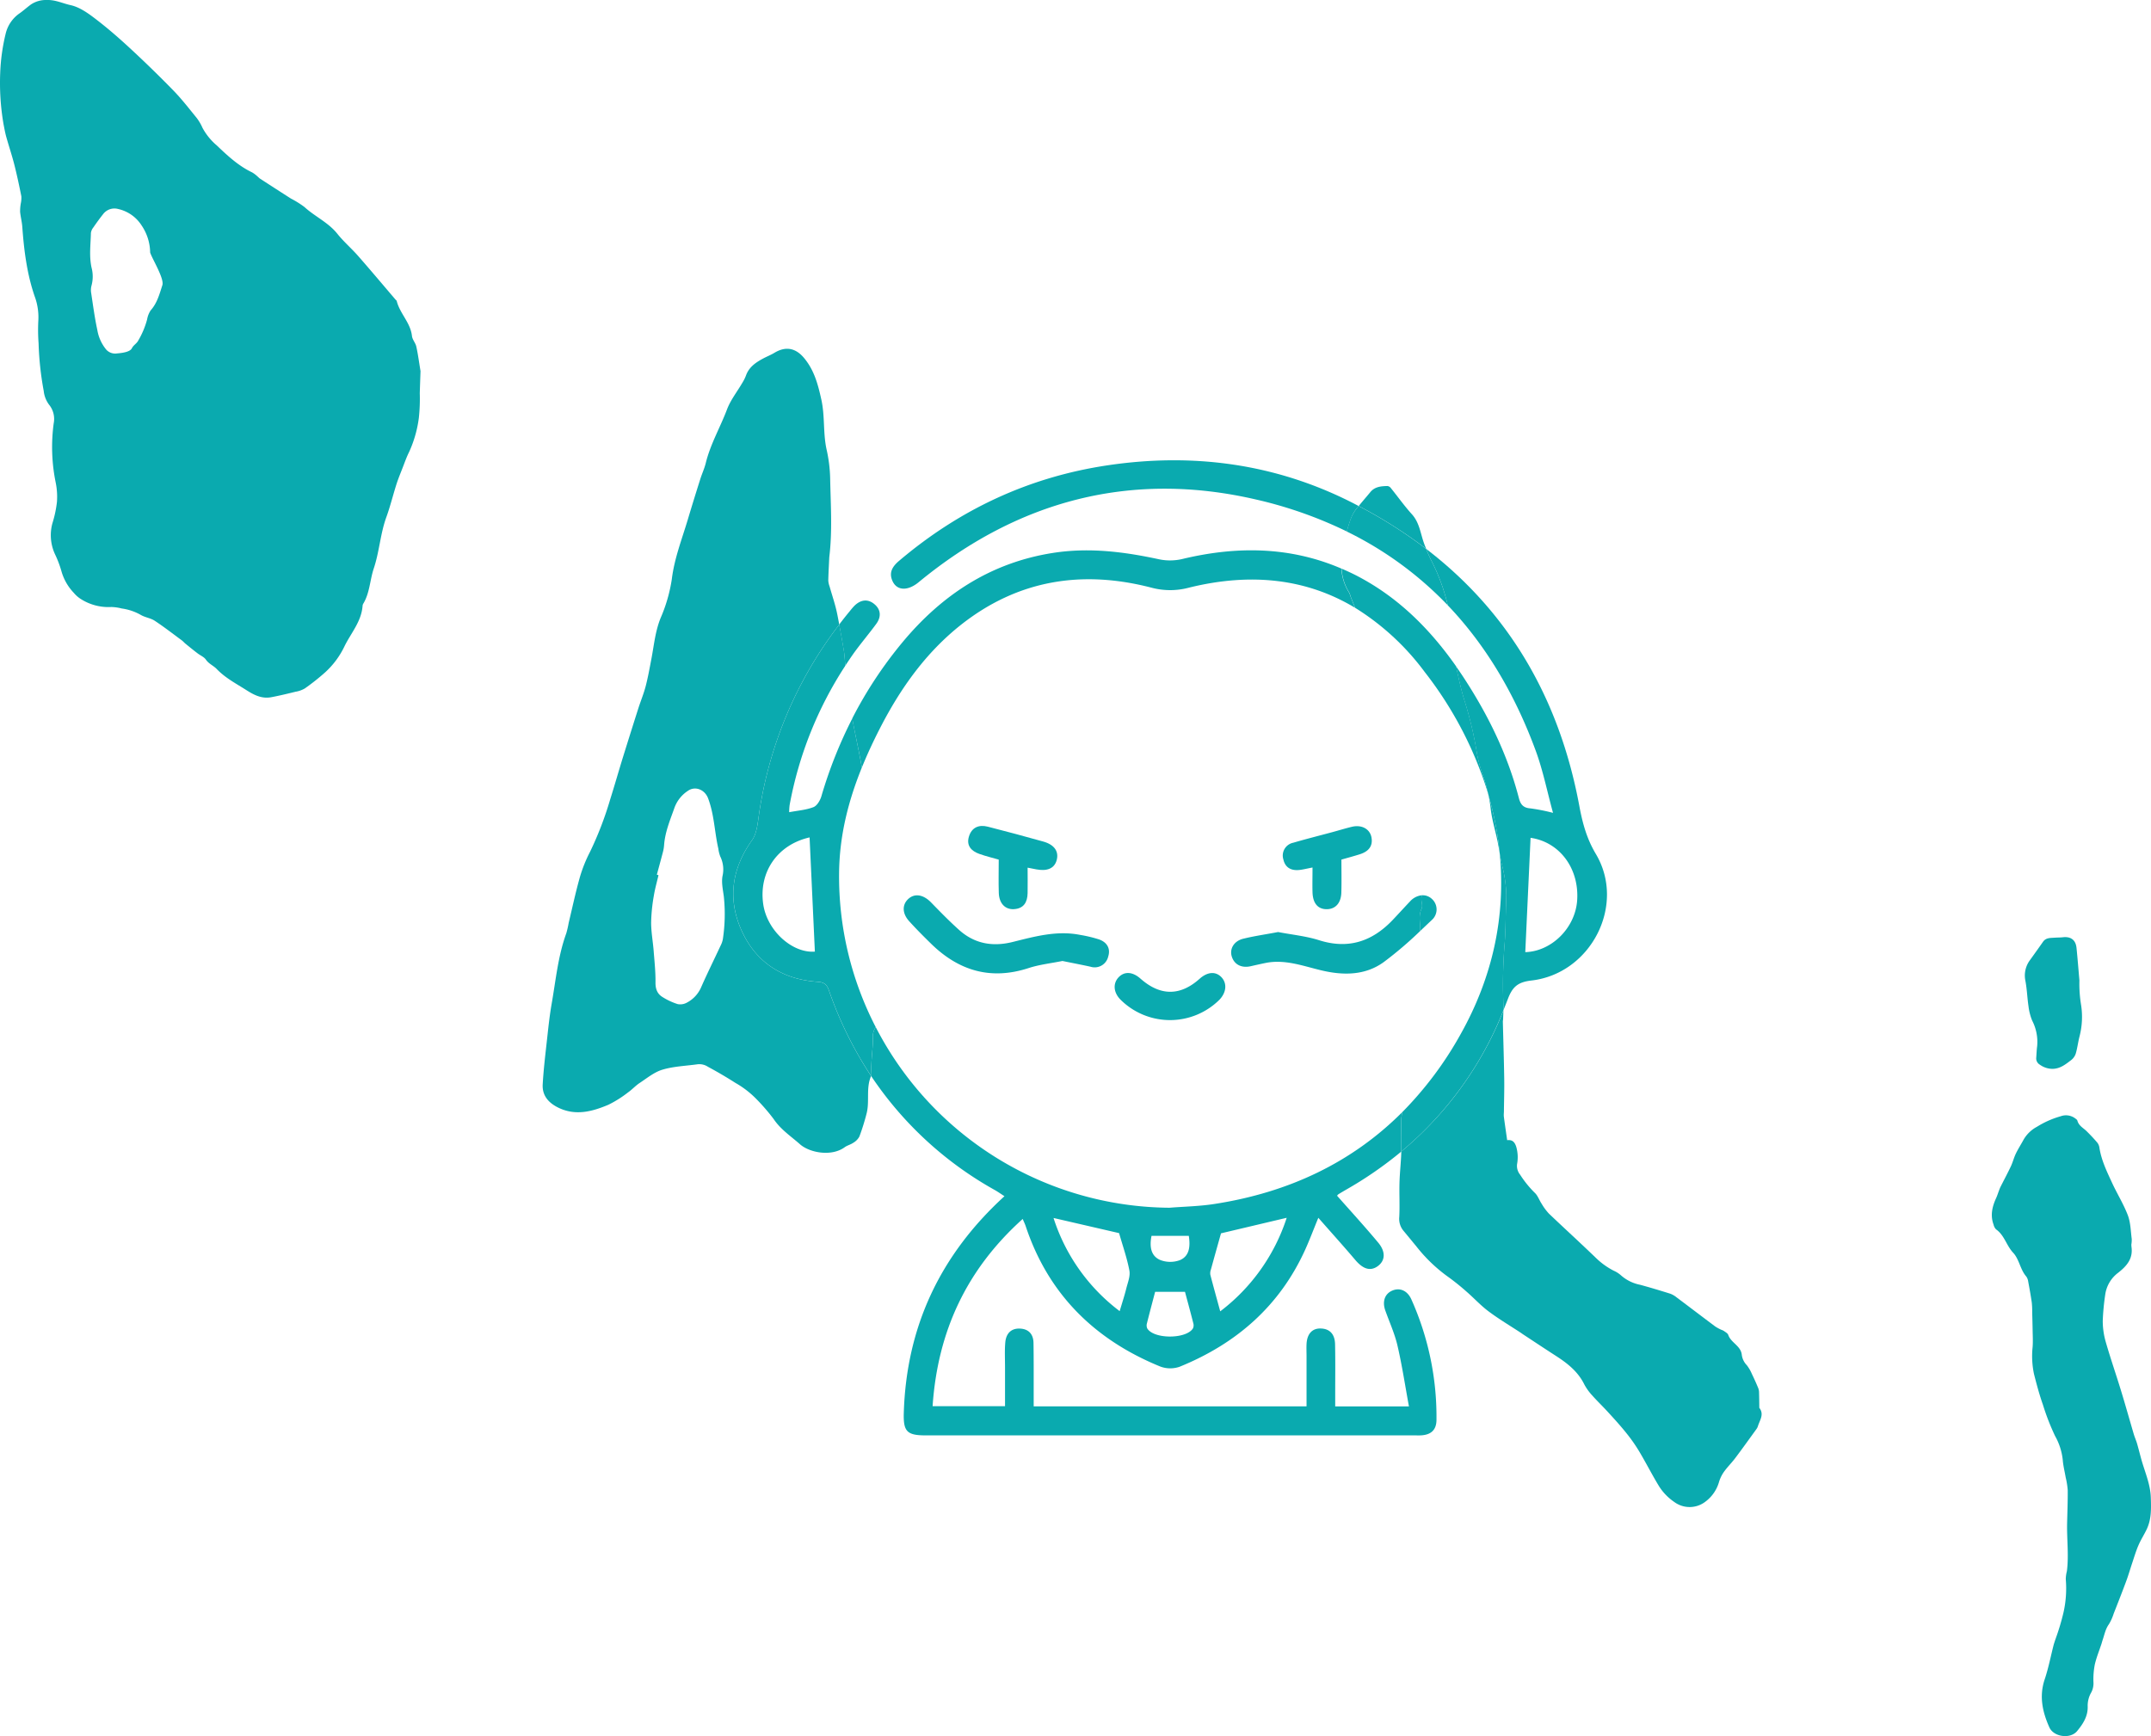
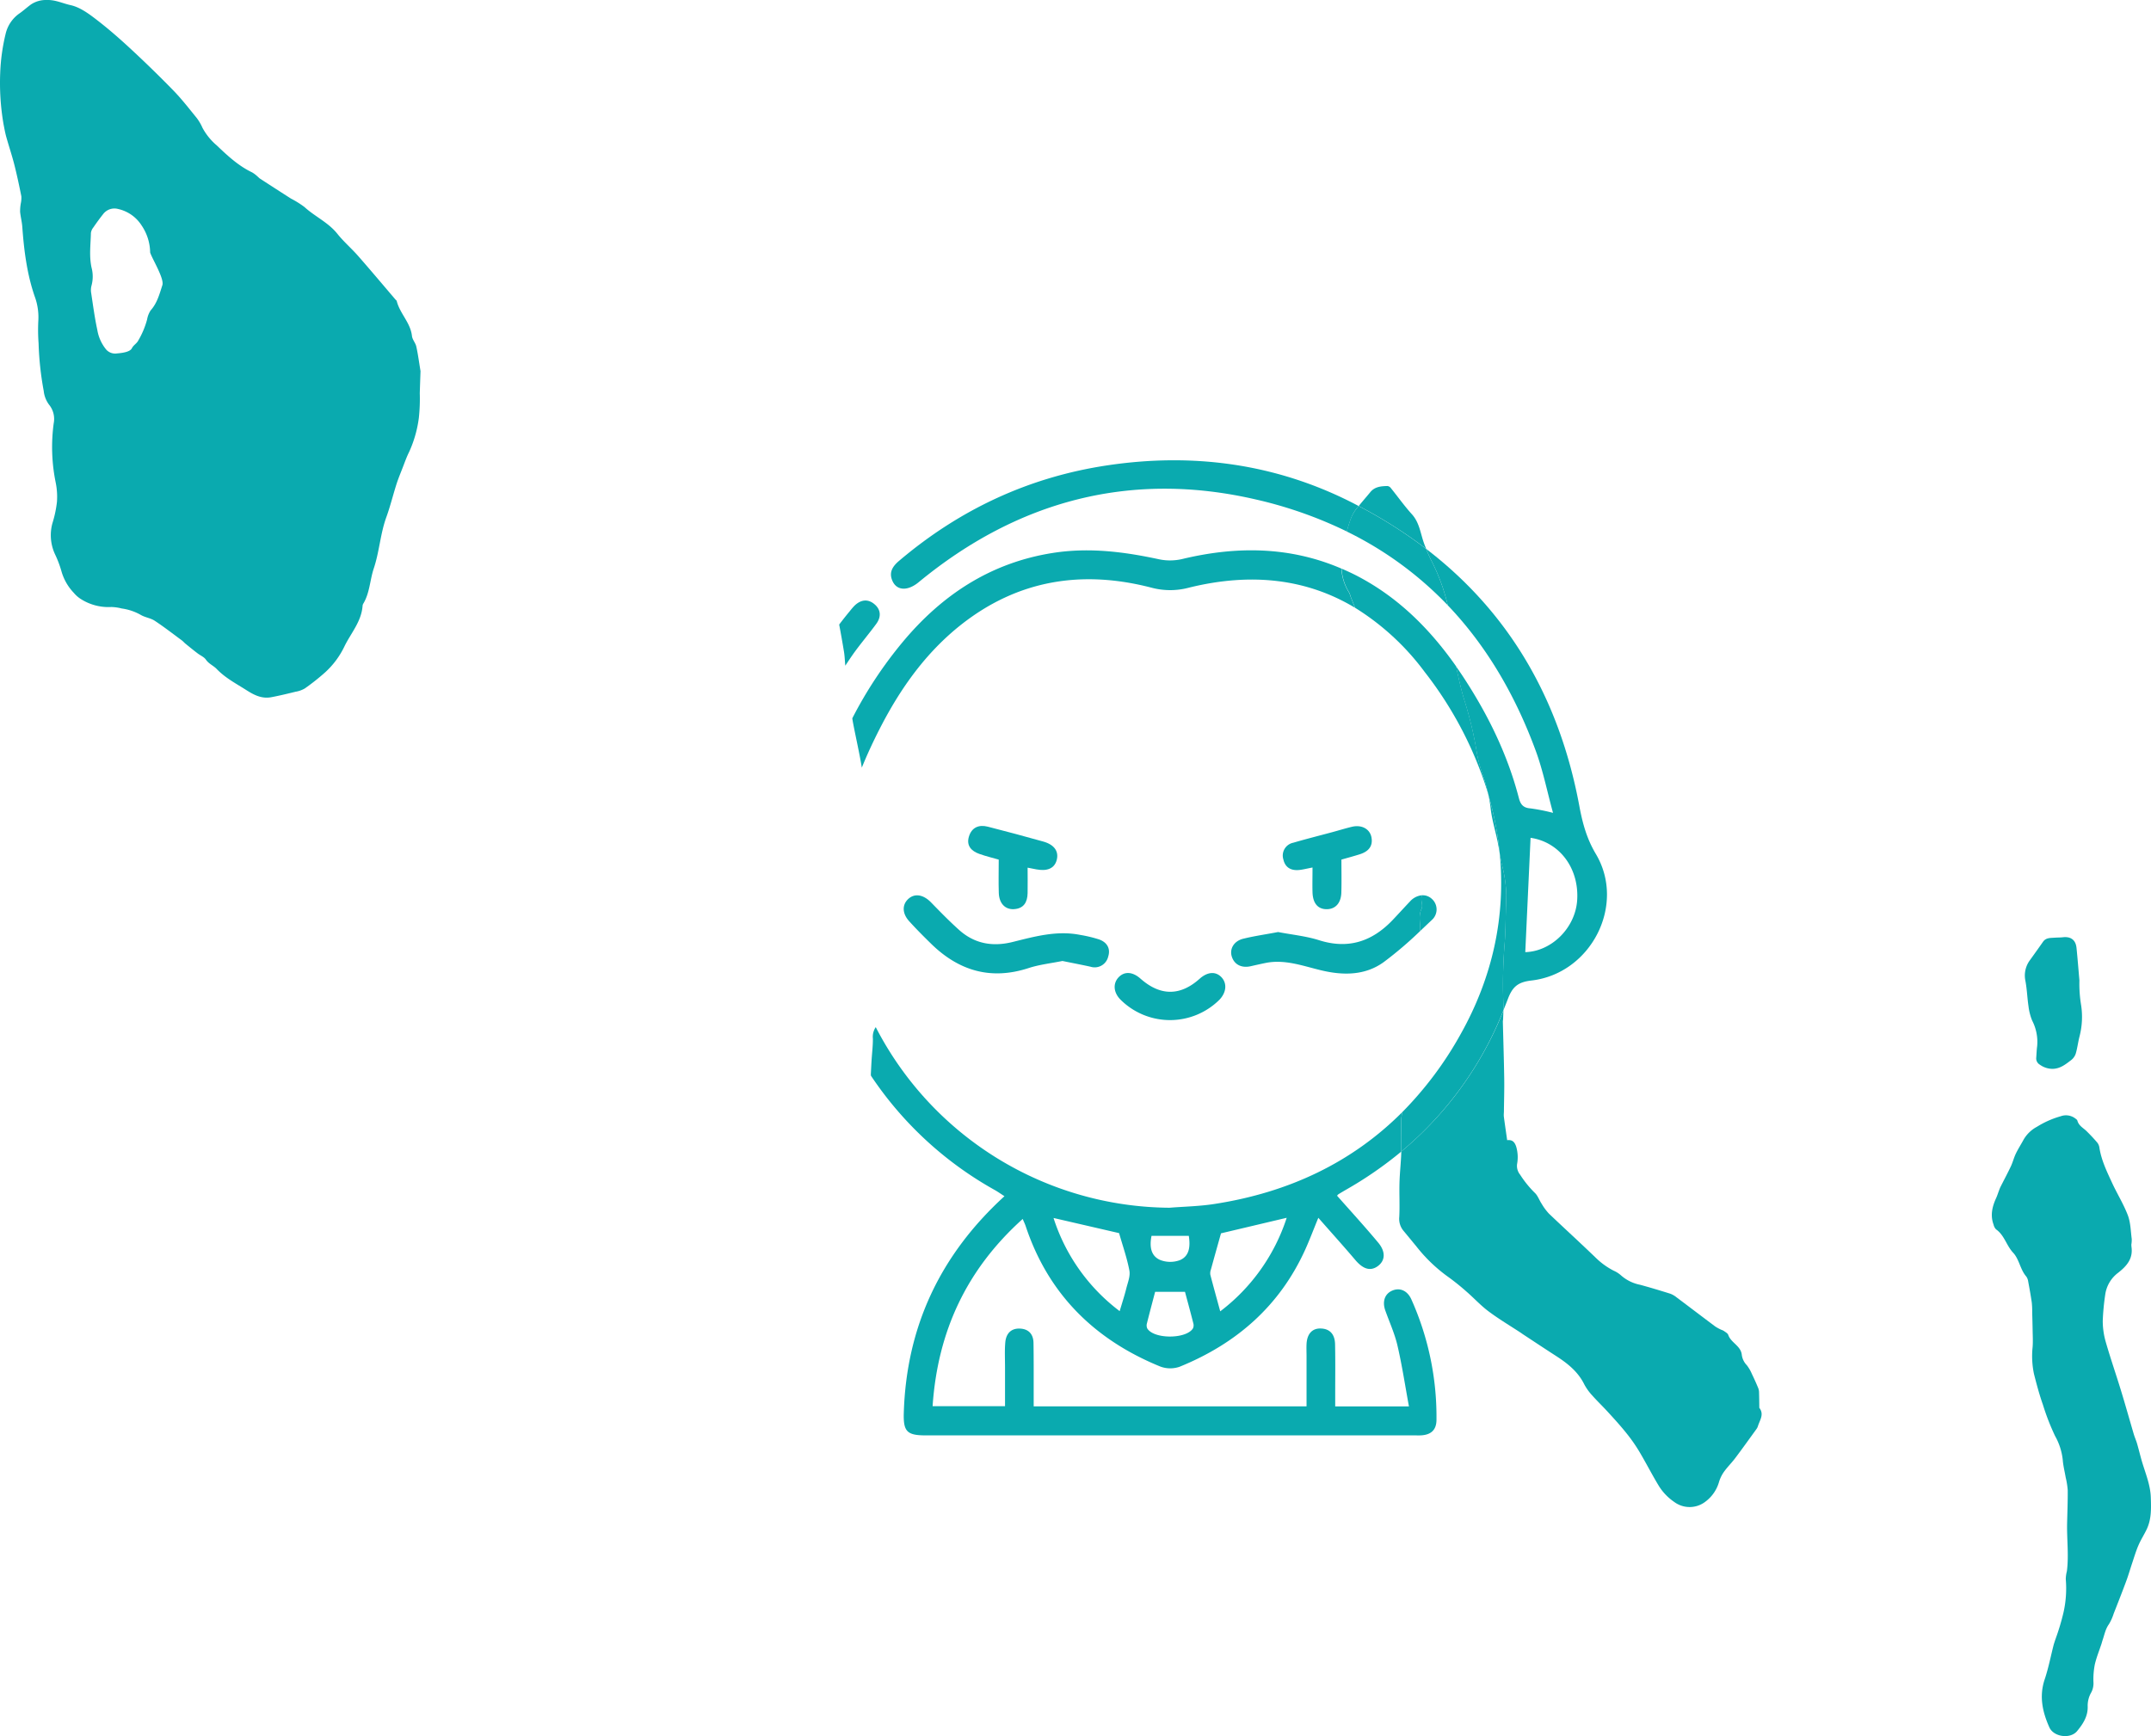
<svg xmlns="http://www.w3.org/2000/svg" viewBox="0 0 1923.05 1552.33">
  <defs>
    <style>.cls-1{fill:#0aaaaf;}</style>
  </defs>
  <title>Groupe 109</title>
  <g id="Calque_2" data-name="Calque 2">
    <g id="Calque_1-2" data-name="Calque 1">
      <g id="Groupe_109" data-name="Groupe 109">
        <path id="Tracé_2885" data-name="Tracé 2885" class="cls-1" d="M1330.68,710.74a113.21,113.21,0,0,1,1.93,11.58c1.08,10.12,4.18,20,6.24,30,.68,3.31,1.25,6.65,1.83,10-.23-2.32-.44-4.63-.72-7A287.82,287.82,0,0,0,1330.68,710.74Z" />
        <path id="Tracé_2886" data-name="Tracé 2886" class="cls-1" d="M1572.87,1258.41c-.06-4.28-.08-8.56-.22-12.82a12.21,12.21,0,0,0-.66-4.19c-1.79-4.32-3.69-8.6-5.74-12.81a35,35,0,0,0-4.59-7.9,16.26,16.26,0,0,1-4.45-9.22c-.82-8.11-9.7-10.74-12.12-17.85-.5-1.49-2.56-2.49-4-3.59a14.4,14.4,0,0,0-2.24-1,39.14,39.14,0,0,1-5.4-2.94c-11.49-8.59-22.89-17.31-34.38-25.9a20.2,20.2,0,0,0-5.79-3.39c-9-2.82-18-5.55-27.06-8a36.27,36.27,0,0,1-17.36-8.72,25,25,0,0,0-6.25-3.89,65.84,65.84,0,0,1-15.4-11c-14-13.52-28.42-26.63-42.51-40.09a50.13,50.13,0,0,1-6.49-8.84c-2.13-3.22-3.42-7.26-6.17-9.77a93.34,93.34,0,0,1-13-16.1,12.47,12.47,0,0,1-2.73-9.5,33.54,33.54,0,0,0-.86-15.83c-1.33-3.67-3.14-6.14-8-5.54-1.08-7.55-2.1-14.41-3-21.29a26.46,26.46,0,0,1,.08-3.67c.11-10,.43-20,.29-30-.26-17-.82-34-1.23-51,0-.81.2-1.62.23-2.44.08-2.52.21-5,.3-7.55a314.56,314.56,0,0,1-91.35,126.11v.87c-.28,9-1.34,18-1.59,27-.28,10.2.33,20.45-.2,30.63a16.69,16.69,0,0,0,3.83,12.43c3.93,4.71,7.8,9.46,11.7,14.19a138.67,138.67,0,0,0,27.33,26.34,209.76,209.76,0,0,1,17.24,13.78c6.66,5.76,12.65,12.38,19.69,17.63,9.15,6.85,19,12.73,28.6,19,.86.57,1.67,1.2,2.54,1.76,9.74,6.4,19.46,12.86,29.26,19.18,10.27,6.62,19.61,14,25.22,25.39a47.34,47.34,0,0,0,7.15,9.94c4.47,5.06,9.38,9.7,13.92,14.7,5.52,6,11.07,12.1,16.2,18.48a148.09,148.09,0,0,1,11.67,16.55c6.19,10.36,11.65,21.16,17.93,31.47a48.13,48.13,0,0,0,13.57,14,23.06,23.06,0,0,0,27.9-.32,33.33,33.33,0,0,0,12-17.17,31.52,31.52,0,0,1,4.47-9.38c3.06-4.32,6.92-8.07,10.11-12.31,6.41-8.51,12.6-17.18,18.85-25.81a9.43,9.43,0,0,0,1.43-2.67c1.59-5.36,5.81-10.52,1.38-16.4C1572.77,1258.88,1572.88,1258.6,1572.87,1258.41Z" />
        <path id="Tracé_2887" data-name="Tracé 2887" class="cls-1" d="M1273,485.47c-3.12-8.74-4-18.21-10.73-25.65s-12.51-15.6-18.8-23.39a4.65,4.65,0,0,0-3-1.85c-5.7.14-11.36.54-15.4,5.51-3.4,4.16-7,8.2-10.33,12.37a419.79,419.79,0,0,1,60.35,38.3C1274.33,489,1273.6,487.25,1273,485.47Z" />
        <path id="Tracé_2888" data-name="Tracé 2888" class="cls-1" d="M1922.87,1338.83c-.38-11-4.65-21.11-7.76-31.5-1.62-5.42-2.9-10.93-4.47-16.36-.85-2.92-2.12-5.7-3-8.64-3.83-13-7.45-26-11.42-38.94-4.43-14.5-9.41-28.82-13.6-43.39a68.17,68.17,0,0,1-2.71-18.72,212,212,0,0,1,2.23-23.75,29.47,29.47,0,0,1,11.59-19.5c8-6.3,13.43-12.79,11.83-23.44a8.42,8.42,0,0,1,0-1.23h-.16a26,26,0,0,0,.43-5.5c-.94-7.08-1-14.56-3.45-21.11-3.83-10.07-9.65-19.36-14.18-29.19-4.61-10-9.48-20-11.24-31.09a9.59,9.59,0,0,0-1.74-4.53c-3-3.59-6.24-7-9.58-10.32-3-3-7.14-4.89-8.39-9.53-.27-1-1.62-1.77-2.59-2.5a13.71,13.71,0,0,0-12.35-1.46,81.91,81.91,0,0,0-21.24,9.41A30,30,0,0,0,1809,1019.3c-2.23,4.11-4.78,8.06-6.8,12.27-1.74,3.63-2.7,7.63-4.41,11.28-2.93,6.22-6.21,12.29-9.3,18.44a33.75,33.75,0,0,0-1.38,3.41c-.86,2.25-1.58,4.58-2.59,6.77-3.48,7.61-5.25,15.36-2.22,23.55a9,9,0,0,0,2.22,4.24c7.48,5.21,9.26,14.47,15.26,20.87,5.52,5.89,6.27,15,11.74,21.27a9.92,9.92,0,0,1,1.75,4.57c1.17,6.23,2.29,12.47,3.2,18.75a74.6,74.6,0,0,1,.36,8.59c.16,5.46.31,10.91.4,16.37.08,4.88.36,9.78,0,14.64a77.23,77.23,0,0,0,1.22,24.31c2.36,9.25,4.81,18.52,8,27.52a208.38,208.38,0,0,0,10.82,27.83,55.48,55.48,0,0,1,6.88,21.4c.4,5.26,1.73,10.44,2.63,15.67a72.11,72.11,0,0,1,1.82,11.41c.08,9.83-.32,19.66-.55,29.49-.33,14.3,1.63,28.62-.19,42.91a30.39,30.39,0,0,0-1,7.22,97.74,97.74,0,0,1-2.06,29.83,210.15,210.15,0,0,1-7.33,24.29c-.47,1.53-1,3-1.45,4.58-2.64,10.27-4.63,20.78-8,30.81-5.11,15.14-2,29.23,4.18,43,3.88,8.59,18.72,10.59,24.73,3.36,5.21-6.26,9.78-13.21,9.52-22a23.65,23.65,0,0,1,3.33-12.87,17.81,17.81,0,0,0,1.79-9.47,69.15,69.15,0,0,1,1.23-15.2c1.43-6.28,3.92-12.29,5.93-18.42.39-1.16.67-2.36,1.07-3.52,1.64-4.79,2.52-9.8,5.62-14.13a43,43,0,0,0,4.24-9.41c3.79-9.63,7.57-19.25,11.17-28.94,2-5.35,3.56-10.84,5.38-16.27s3.41-10.86,5.65-16c2.14-5,5.17-9.62,7.49-14.56C1923.55,1358.1,1923.2,1348.4,1922.87,1338.83Z" />
        <path id="Tracé_2889" data-name="Tracé 2889" class="cls-1" d="M1813.51,899.66a49.53,49.53,0,0,0,3.29,12.9,41.46,41.46,0,0,1,4.46,23c-.46,3.38-.54,6.82-.81,10.23a6.45,6.45,0,0,0,3.19,6.2,19.58,19.58,0,0,0,10.8,3.74c7.15.17,12.24-4,17.38-7.94a12.11,12.11,0,0,0,4-5.84c1.42-4.87,2-10,3.26-14.93a69.48,69.48,0,0,0,1.46-28.45,115.67,115.67,0,0,1-1.49-21.91c-.86-9.7-1.61-19.43-2.6-29.12-.72-7.06-5.12-10.3-12.19-9.47-2.38.28-4.81.19-7.22.38-3.81.31-7.87-.14-10.52,3.66-3.86,5.53-7.81,11-11.74,16.48a23,23,0,0,0-4,18.54C1812.18,884.56,1812.4,892.19,1813.51,899.66Z" />
-         <path id="Tracé_2890" data-name="Tracé 2890" class="cls-1" d="M731.08,877.94C699.7,875.84,676,860.82,663,832.11c-12.71-28.22-8.82-55.42,9.38-80.87,3.64-5.1,4.69-12.5,5.6-19a364.21,364.21,0,0,1,72.33-173.77c-.69-3.63-1.34-7.27-2.12-10.88-1.68-7.8-4.32-15.4-6.48-23.09a19.35,19.35,0,0,1-1.2-5.42c.16-7,.57-13.93.89-20.9,2.88-23.52,1.23-47.11.78-70.67A129.55,129.55,0,0,0,739,402c-3.25-14.67-1.42-29.72-4.65-44.49-3-13.57-6.31-26.34-15.41-37.3-7.46-9-16.35-10.9-26.53-4.77-3.21,1.93-6.74,3.31-10.06,5.08-6.72,3.59-12.85,7.76-15.52,15.5a37.44,37.44,0,0,1-3.28,6.47C659,350.32,653.15,357.68,650,366c-6.06,16.09-14.87,31.1-19,47.95-1.2,4.92-3.4,9.59-4.93,14.44-3.79,12-7.53,24-11.13,36.09-5.29,17.69-12.07,34.87-14.34,53.54a139,139,0,0,1-10,34.6c-4.83,11.94-5.9,24.4-8.27,36.72-1.56,8.12-3,16.28-5.08,24.27-1.75,6.7-4.44,13.15-6.56,19.76Q563.78,655.1,557,676.87c-3.93,12.71-7.55,25.53-11.57,38.23a306.27,306.27,0,0,1-17.9,46.53,126.34,126.34,0,0,0-9,22.32c-3.86,13.59-6.8,27.45-10.1,41.2a89,89,0,0,1-2.16,9.41c-7.39,20.33-9.35,41.77-13.05,62.85-1.93,11-3.07,22.19-4.31,33.32-1.44,13-3,26-3.73,39-.53,10.28,5.61,16.77,14.58,21,15.19,7.12,29.81,3.14,44-2.81a99.79,99.79,0,0,0,17.56-11c3.68-2.55,6.71-6,10.44-8.48,6.68-4.39,13.2-9.83,20.61-12,10.07-3,20.93-3.33,31.44-4.81a14,14,0,0,1,9,2.19c8.39,4.52,16.56,9.29,24.6,14.44a84.1,84.1,0,0,1,19,14.66,179.91,179.91,0,0,1,15.17,17.58c6.26,9.42,15.46,15.45,23.62,22.66,8.63,7.63,28.14,11.27,39.94,2.69,2.32-1.68,5.35-2.37,7.71-4a14.33,14.33,0,0,0,5.46-5.57,198.84,198.84,0,0,0,6.45-20.64c2.83-10.86-.66-22.52,3.91-33.22a1.09,1.09,0,0,0,0-.44,340.75,340.75,0,0,1-37.51-76.14C739.28,880.38,737,878.34,731.08,877.94Zm-84.8-38.35a20.47,20.47,0,0,1-2.06,6c-5.75,12.33-11.79,24.52-17.3,37a28.09,28.09,0,0,1-12.81,13.92,12.1,12.1,0,0,1-8.21,1.34,58.25,58.25,0,0,1-13.69-6.38c-4.61-2.85-6.26-7.24-6.18-13,.12-9.31-.89-18.65-1.62-28-.68-8.53-2.26-17-2.28-25.55a153.38,153.38,0,0,1,2.37-23.71c1-6.28,2.78-12.45,4.22-18.67l-1.48-.4c1.79-6.64,3.62-13.28,5.35-19.94a34,34,0,0,0,1.11-6.33c.82-11.91,5.48-22.74,9.36-33.79a30.54,30.54,0,0,1,11.78-14.83c6.65-4.75,15.23-1.24,18.19,6.53,5.55,14.6,5.75,30.16,9.19,45.11a30.07,30.07,0,0,0,1.74,7,26.34,26.34,0,0,1,1.94,17.66c-1,5.85.46,12.22,1.24,18.3A150.39,150.39,0,0,1,646.28,839.59Z" />
        <path id="Tracé_2891" data-name="Tracé 2891" class="cls-1" d="M368.31,300.46c-1.31-12-10.91-20.18-13.65-31.41-.1-.39-.62-.65-.91-1-11.19-13.09-22.26-26.28-33.6-39.22-6-6.81-12.95-12.77-18.59-19.83-8.12-10.16-20.05-15.35-29.38-23.9a84.52,84.52,0,0,0-12.06-7.54q-13.94-8.9-27.78-17.92c-.75-.5-1.33-1.23-2.05-1.79a27.26,27.26,0,0,0-4.87-3.69c-12.27-5.86-22.07-15-31.72-24.22A54.36,54.36,0,0,1,181,114.25a42.38,42.38,0,0,0-5.12-8.75c-6.85-8.42-13.53-17.06-21.09-24.82q-19.41-19.89-39.87-38.75c-9.77-9-19.93-17.77-30.55-25.81C78,11.27,70.72,6.26,63.14,4.6,56.13,3.07,49.46-.3,41.68,0A24.14,24.14,0,0,0,27.91,3.84c-3.5,2.48-6.67,5.45-10.18,7.92A30.72,30.72,0,0,0,5.05,30.19,174.61,174.61,0,0,0,.2,64.77a217.68,217.68,0,0,0,3,46.52c.74,3.71,1.39,7.48,2.41,11.13,2.3,8.26,5.06,16.39,7.17,24.7,2.39,9.41,4.4,18.91,6.31,28.43a24.2,24.2,0,0,1-.54,6.57,40.21,40.21,0,0,0-.57,7.27c.42,4.48,1.61,8.89,1.94,13.37,1.54,21.06,4.12,41.92,11,62a53.56,53.56,0,0,1,3.34,22,163.86,163.86,0,0,0,.24,20.31,276.23,276.23,0,0,0,4.58,42.45,24.92,24.92,0,0,0,4.79,12.35A20.15,20.15,0,0,1,48,378.59a158.3,158.3,0,0,0,1.74,52.6,64,64,0,0,1,1.18,17.57A101.53,101.53,0,0,1,46.82,468a40.48,40.48,0,0,0,2.44,27.76,95.11,95.11,0,0,1,5.55,14.58,46.14,46.14,0,0,0,11.24,19.84,26.85,26.85,0,0,0,6.43,5.59,46,46,0,0,0,27.06,7,41.72,41.72,0,0,1,9.29,1.32,47.7,47.7,0,0,1,17.07,5.77c3.83,2.25,8.71,2.78,12.39,5.19,8.32,5.47,16.2,11.62,24.23,17.53,1.09.8,2,1.89,3,2.75,3.67,3,7.34,6,11.08,8.84,2.51,1.94,5.83,3.24,7.52,5.71,2.57,3.74,6.73,5.32,9.56,8.27,7.82,8.17,17.6,13.19,26.91,19.14,7,4.47,13.78,7.7,22.06,6.12,7.29-1.38,14.53-3.14,21.74-4.91a23.84,23.84,0,0,0,8.17-2.94,199.11,199.11,0,0,0,18.07-14.31A75.33,75.33,0,0,0,307.93,578c5.79-11.92,15.19-22.17,16.22-36.24a4.49,4.49,0,0,1,.6-1.94c5.89-9.7,5.92-21.15,9.43-31.59,5-14.94,5.83-31,11.26-45.91,3.45-9.52,5.85-19.4,8.92-29.07,1.56-4.92,3.54-9.7,5.42-14.51s3.67-10,6.06-14.76a106.12,106.12,0,0,0,8.6-30.12,162,162,0,0,0,.85-22.35c.22-7,.47-14,.66-19.68-1.37-8.27-2.25-15.21-3.77-22C371.45,306.56,368.66,303.67,368.31,300.46ZM145.16,255c-2.57,7.92-4.62,16-10.46,22.52a21.34,21.34,0,0,0-3.18,8.13,75.74,75.74,0,0,1-8,19c-1.41,2.65-4.15,3.84-5.65,6.81-1.75,3.44-9.26,4.23-13.23,4.56a10.76,10.76,0,0,1-9.66-3.4A37.21,37.21,0,0,1,87,295c-2.34-10.8-3.79-21.81-5.45-32.75a15.66,15.66,0,0,1,.22-6.71,30.93,30.93,0,0,0,.11-16.12c-2.31-10.37-.85-20.76-.6-31.13a10,10,0,0,1,2.13-4.85c2.82-4.09,5.73-8.13,8.81-12a12.65,12.65,0,0,1,13.41-4.56,33.55,33.55,0,0,1,21,14.76,44.07,44.07,0,0,1,7.61,24.14C136,231.4,147.06,249.18,145.16,255Z" />
        <path id="Tracé_2892" data-name="Tracé 2892" class="cls-1" d="M770.49,686.4c4.9-12.1,10.46-24,16.51-35.77,18.1-35.19,40.69-67,72-91.84,51.07-40.36,108.51-49.4,170.54-33.28a64.59,64.59,0,0,0,33.24,0c56.54-14,106.09-7.67,148.59,17.91l-4-10.17a17.42,17.42,0,0,0-1.29-3.42,44.74,44.74,0,0,1-6.85-21.43c-45.85-19.73-93.58-20.31-142.57-8.47a48,48,0,0,1-20.72.11c-31.25-6.75-62.5-10.65-94.48-5.65-55.7,8.7-99.44,37.54-134.76,80.08a371.72,371.72,0,0,0-44.74,67.85c.2,1.15.36,2.32.57,3.47C765.09,659.34,768.26,672.8,770.49,686.4Z" />
        <path id="Tracé_2893" data-name="Tracé 2893" class="cls-1" d="M755.73,595.25c2.28-3.49,4.62-7,7-10.39,6.57-9.24,14-17.9,20.66-27,4.42-6,4.34-12.5-1.42-17.45-6.09-5.25-12.56-4.23-18.22,1.38a57.24,57.24,0,0,0-3.8,4.43q-5,6-9.7,12.24,2.25,11.85,4.2,23.76C755.23,586.5,755.28,590.9,755.73,595.25Z" />
        <path id="Tracé_2894" data-name="Tracé 2894" class="cls-1" d="M1252.76,1001.75a37.81,37.81,0,0,1,.93-7.34c-44.35,44.48-100.73,71.88-168.57,82.24-13.08,2-26.42,2.23-39.66,3.28a297.81,297.81,0,0,1-262.52-161.5,15.37,15.37,0,0,0-2.56,10.27c.06,6.42-.76,12.84-1.16,19.28-.26,4.27-.46,8.53-.67,12.8a10.74,10.74,0,0,0,.13,1.14,320.67,320.67,0,0,0,110.7,102.18c2.87,1.63,5.58,3.56,8.63,5.52-57.72,52.79-87.7,117-90,193.86-.49,16.55,2.89,20,19.56,20h436.77c2,0,3.9.07,5.83,0,9.17-.46,14-4.78,14.08-13.79A256.64,256.64,0,0,0,1261.85,1162c-3.57-8.06-10.43-10.92-17.26-7.92-6.66,2.93-9,9.87-6,18,3.71,10.36,8.33,20.51,10.8,31.17,4.11,17.69,6.81,35.71,10.23,54.3h-65.92v-10.9c0-14.91.2-29.83-.12-44.74-.18-8-3.92-13.76-12.84-14-7.68-.23-12.25,4.93-12.66,14-.17,3.56,0,7.13,0,10.69v44.91H924.14v-11c0-15.24.08-30.48-.16-45.72-.12-7.51-4.06-12.32-11.81-12.78-8.38-.49-12.72,4.57-13.41,12.26-.66,7.4-.23,14.89-.24,22.35,0,11.55,0,23.1,0,34.75H833.77c4.52-66.83,30.32-122.27,80.55-167.42,1.23,2.93,2.06,4.58,2.63,6.31,20.21,60.87,61.58,101.63,120.2,125.59a25.41,25.41,0,0,0,17.47.26c50.62-20.58,89.39-54.21,112.26-104.68,3.91-8.64,7.25-17.55,11.74-28.51,11.77,13.41,22.57,25.36,33,37.66,6.85,8.11,13.32,10.3,19.85,5.78,6.88-4.78,7.7-12.8.75-21.15-11.79-14.18-24.25-27.78-36.82-42a4.86,4.86,0,0,1,1.08-1.27c2.2-1.37,4.44-2.68,6.69-4a342.88,342.88,0,0,0,49.54-34.18C1252.9,1020.4,1252.64,1011.07,1252.76,1001.75Zm-223.27,103.32h33.33c1.48,9.42.6,18.08-7.92,21.69a24.72,24.72,0,0,1-18-.26c-8.3-3.82-9.21-12.36-7.41-21.43Zm-22.54,47c-1.63,6.49-3.73,12.87-5.93,20.32a168.74,168.74,0,0,1-59.14-83.31l58.61,13.54c3.29,11.55,7.13,22.38,9.22,33.54.92,5-1.46,10.67-2.77,15.91Zm59.5,35.88c-6.31,9.62-35.1,9.51-40.8-.16a6.77,6.77,0,0,1-.23-4.59c2.33-9.36,4.83-18.67,7.3-28.11h26.68c2.46,9.2,5.08,18.74,7.5,28.34a6.33,6.33,0,0,1-.46,4.52Zm24.46-15.41c-3.2-11.75-6.14-22.25-8.87-32.81a9.74,9.74,0,0,1,.57-4.63c2.85-10.41,5.76-20.8,9-32.29l58.74-13.9a171.42,171.42,0,0,1-59.4,83.63Z" />
        <path id="Tracé_2895" data-name="Tracé 2895" class="cls-1" d="M1212.15,455.56c.81-1.06,1.68-2.06,2.52-3.09-2.23-1.17-4.45-2.35-6.72-3.49-68.52-34.54-141.79-44.2-217.59-32.93C920,426.51,858,455.5,803.77,501.51c-5.74,4.88-9.22,10.21-6,17.7,3.84,9.09,13.7,9.47,23.48,1.43,88.72-73.15,189.95-99.95,301.84-73.95a375,375,0,0,1,81,28.53c1-3.52,2-7,3.28-10.46A34.56,34.56,0,0,1,1212.15,455.56Z" />
        <path id="Tracé_2896" data-name="Tracé 2896" class="cls-1" d="M1294.35,541.25c33.7,35.32,59.92,79,78.79,130.49,6.38,17.42,10,35.84,15.3,55.09a172.13,172.13,0,0,0-20.25-4c-6.32-.44-8.8-3.51-10.27-9.19-9.94-38.34-27.07-73.48-48.55-106.53-2.45-3.79-5-7.51-7.56-11.18.12.67.23,1.34.37,2,2.16,10,4.33,20,7.46,29.76A331.23,331.23,0,0,1,1320.29,673a116.09,116.09,0,0,0,5,18.89,149.45,149.45,0,0,1,5.37,18.81,286.64,286.64,0,0,1,9.27,44.65c.29,2.32.5,4.63.73,7,.65,3.71,1.31,7.44,2.14,11.12a116.33,116.33,0,0,1,3.86,27.33c0,2.64-.16,5.29-.25,7.93-.42,12.27-.33,24.58-1.38,36.8a449.75,449.75,0,0,0-1,52.18c.06,2,0,3.95-.07,5.93,1.35-3.33,2.7-6.66,4-10.06,4.19-11.3,9.13-15.43,21.18-16.83,53.28-6.16,84.77-67.56,57.57-113.19-8.28-13.89-12-28-14.8-43.18-18.11-97.11-64-173.73-136.88-229.6,1.42,3.54,2.91,7.05,4.62,10.45A173.55,173.55,0,0,1,1294.35,541.25Zm115.7,263.48c-1.54,24.94-22.92,46-46.41,46.64,1.56-33.85,3.14-67.79,4.73-102.2C1394,752.82,1411.8,776.08,1410.05,804.73Z" />
        <path id="Tracé_2897" data-name="Tracé 2897" class="cls-1" d="M1207.46,533.29q2,5.09,4,10.16a225.08,225.08,0,0,1,62.3,57.47,336.36,336.36,0,0,1,57,109.82,149.78,149.78,0,0,0-5.37-18.8,116.09,116.09,0,0,1-5-18.89,331.23,331.23,0,0,0-10.65-45.34c-3.14-9.72-5.3-19.77-7.46-29.76-.14-.66-.25-1.33-.38-2-23.49-33.49-51.94-62-89-81.19-4.47-2.32-9-4.38-13.48-6.32a44.77,44.77,0,0,0,6.85,21.43A17.22,17.22,0,0,1,1207.46,533.29Z" />
        <path id="Tracé_2898" data-name="Tracé 2898" class="cls-1" d="M1344,903.63c.07-2,.13-4,.07-5.94a449.61,449.61,0,0,1,1-52.17c1.06-12.22,1-24.54,1.39-36.81.09-2.64.21-5.28.24-7.93a115.65,115.65,0,0,0-3.85-27.32c-.83-3.68-1.49-7.4-2.14-11.13,5.71,57.19-6.49,111.55-34.52,161.75a319.05,319.05,0,0,1-52.48,70.32,37.81,37.81,0,0,0-.93,7.34c-.12,9.32.14,18.66-.11,28A314.74,314.74,0,0,0,1344,903.63Z" />
        <path id="Tracé_2899" data-name="Tracé 2899" class="cls-1" d="M1294.35,541.25a174.18,174.18,0,0,0-14.69-40c-1.72-3.4-3.21-6.91-4.63-10.45a419.79,419.79,0,0,0-60.35-38.3c-.84,1-1.72,2-2.53,3.09a34.73,34.73,0,0,0-4.87,9.18c-1.23,3.44-2.29,6.94-3.28,10.46A317.2,317.2,0,0,1,1294.35,541.25Z" />
-         <path id="Tracé_2900" data-name="Tracé 2900" class="cls-1" d="M779.22,948c.4-6.43,1.22-12.85,1.15-19.28a15.44,15.44,0,0,1,2.57-10.27A293.29,293.29,0,0,1,750.17,780.2c.37-33.11,8.27-64.06,20.31-93.81-2.22-13.6-5.4-27.06-7.87-40.58-.21-1.16-.38-2.32-.57-3.48A398.16,398.16,0,0,0,734.34,712c-1.1,3.71-3.91,8.49-7.1,9.72-6.64,2.57-14.06,3.07-21.68,4.53a51.13,51.13,0,0,1,.37-6.31,339.92,339.92,0,0,1,49.81-124.68c-.45-4.35-.5-8.75-1.21-13.05q-1.95-11.91-4.19-23.76A364.26,364.26,0,0,0,678,732.2c-.9,6.52-2,13.93-5.59,19-18.21,25.45-22.09,52.65-9.39,80.87,12.94,28.72,36.68,43.73,68.07,45.83,5.92.4,8.19,2.44,10.08,7.85a340.75,340.75,0,0,0,37.51,76.14,8.8,8.8,0,0,1-.13-1.15C778.75,956.51,779,952.23,779.22,948ZM682.35,808.48c-4.16-28.82,12.81-53.21,41.44-59.69q2.36,51,4.73,102.11c-20,1.61-42.73-18.55-46.17-42.42Z" />
        <path id="Tracé_2901" data-name="Tracé 2901" class="cls-1" d="M982.56,840a118.74,118.74,0,0,0-16.95-4.05c-20.74-4.11-40.54,1.43-60.32,6.35-18,4.47-34.17,1.55-48-10.92-8.64-7.77-16.79-16.12-24.91-24.47-6.84-7-14.58-8.41-20.37-3.08-5.55,5.1-5.5,12.9.74,19.81s12.92,13.62,19.63,20.18c24.79,24.28,53.41,32.81,87.24,21.8,9.75-3.18,20.18-4.28,30.23-6.34,8.6,1.75,16.83,3.32,25,5.11a12.41,12.41,0,0,0,15.62-8c.11-.35.21-.7.29-1.06C993.1,848,989.53,842.45,982.56,840Z" />
        <path id="Tracé_2902" data-name="Tracé 2902" class="cls-1" d="M1245.2,822.51c-18.35,19.33-39.72,26.53-66,18.18-11.63-3.68-24-4.87-36.56-7.29-10.34,2-20.91,3.46-31.21,6-8.38,2.1-12.31,9.13-10.18,15.93,2.27,7.23,8.75,10.5,17,8.62,4.41-1,8.82-2,13.25-2.91,17.6-3.52,33.9,2.92,50.51,6.79,19.38,4.51,38.71,4.31,55.09-7.56a338.62,338.62,0,0,0,32.59-27.8c0-1.25,0-2.5,0-3.74-.17-5.44-1.33-10.75,1.27-16.18,1.15-2.4-.17-5.92-.13-8.93a18.24,18.24,0,0,1,.39-3.11,16.54,16.54,0,0,0-10.72,5.62C1255.32,811.58,1250.33,817.11,1245.2,822.51Z" />
        <path id="Tracé_2903" data-name="Tracé 2903" class="cls-1" d="M1270.91,812.59c-2.61,5.42-1.46,10.74-1.28,16.18,0,1.24,0,2.49,0,3.74,3.45-3.24,6.88-6.51,10.32-9.75a12.62,12.62,0,0,0,1.37-17.77,12.78,12.78,0,0,0-1.21-1.23,11.82,11.82,0,0,0-9-3.2,18,18,0,0,0-.39,3.11C1270.73,806.67,1272.06,810.19,1270.91,812.59Z" />
        <path id="Tracé_2904" data-name="Tracé 2904" class="cls-1" d="M875.58,763.55c6,2.13,12.27,3.63,17.31,5.09,0,10.56-.26,20.19.06,29.8.31,9.3,5.62,14.9,13.41,14.5,8.95-.46,12.19-6.26,12.35-14.35.15-7.32,0-14.66,0-22.75,3.63.71,5.76,1.14,7.88,1.54,9.88,1.84,16.11-1,18.1-8.24,2.12-7.72-2-13.87-12-16.66q-24.71-6.94-49.57-13.29c-8-2.05-14.39.67-16.87,8.82S868.39,761,875.58,763.55Z" />
        <path id="Tracé_2905" data-name="Tracé 2905" class="cls-1" d="M1162,777.87c3.17-.38,6.3-1.18,11.42-2.17,0,8.15-.19,15.19,0,22.21.32,9.85,4.85,15.07,12.66,15.07s12.84-5.47,13.11-14.87c.29-9.57.07-19.17.07-29.48,5-1.44,10.91-3,16.7-4.85,7.26-2.37,11.75-7,10.13-15.2-1.49-7.51-8.93-11.34-17.46-9.28-6,1.44-11.83,3.25-17.75,4.85-11.53,3.12-23.12,6-34.58,9.37a11.69,11.69,0,0,0-9.26,13.7,9.75,9.75,0,0,0,.31,1.21C1149,776,1154.55,778.75,1162,777.87Z" />
        <path id="Tracé_2906" data-name="Tracé 2906" class="cls-1" d="M1072.47,875.21c-17.38,15.54-35.17,15.49-52.87-.16-7.13-6.3-14.49-6.67-19.71-1-5.06,5.54-4.39,13.59,2,19.93a62.72,62.72,0,0,0,88.28,0c6.23-6.48,7-14.53,2-20C1087,868.37,1079.6,868.83,1072.47,875.21Z" />
      </g>
    </g>
  </g>
</svg>